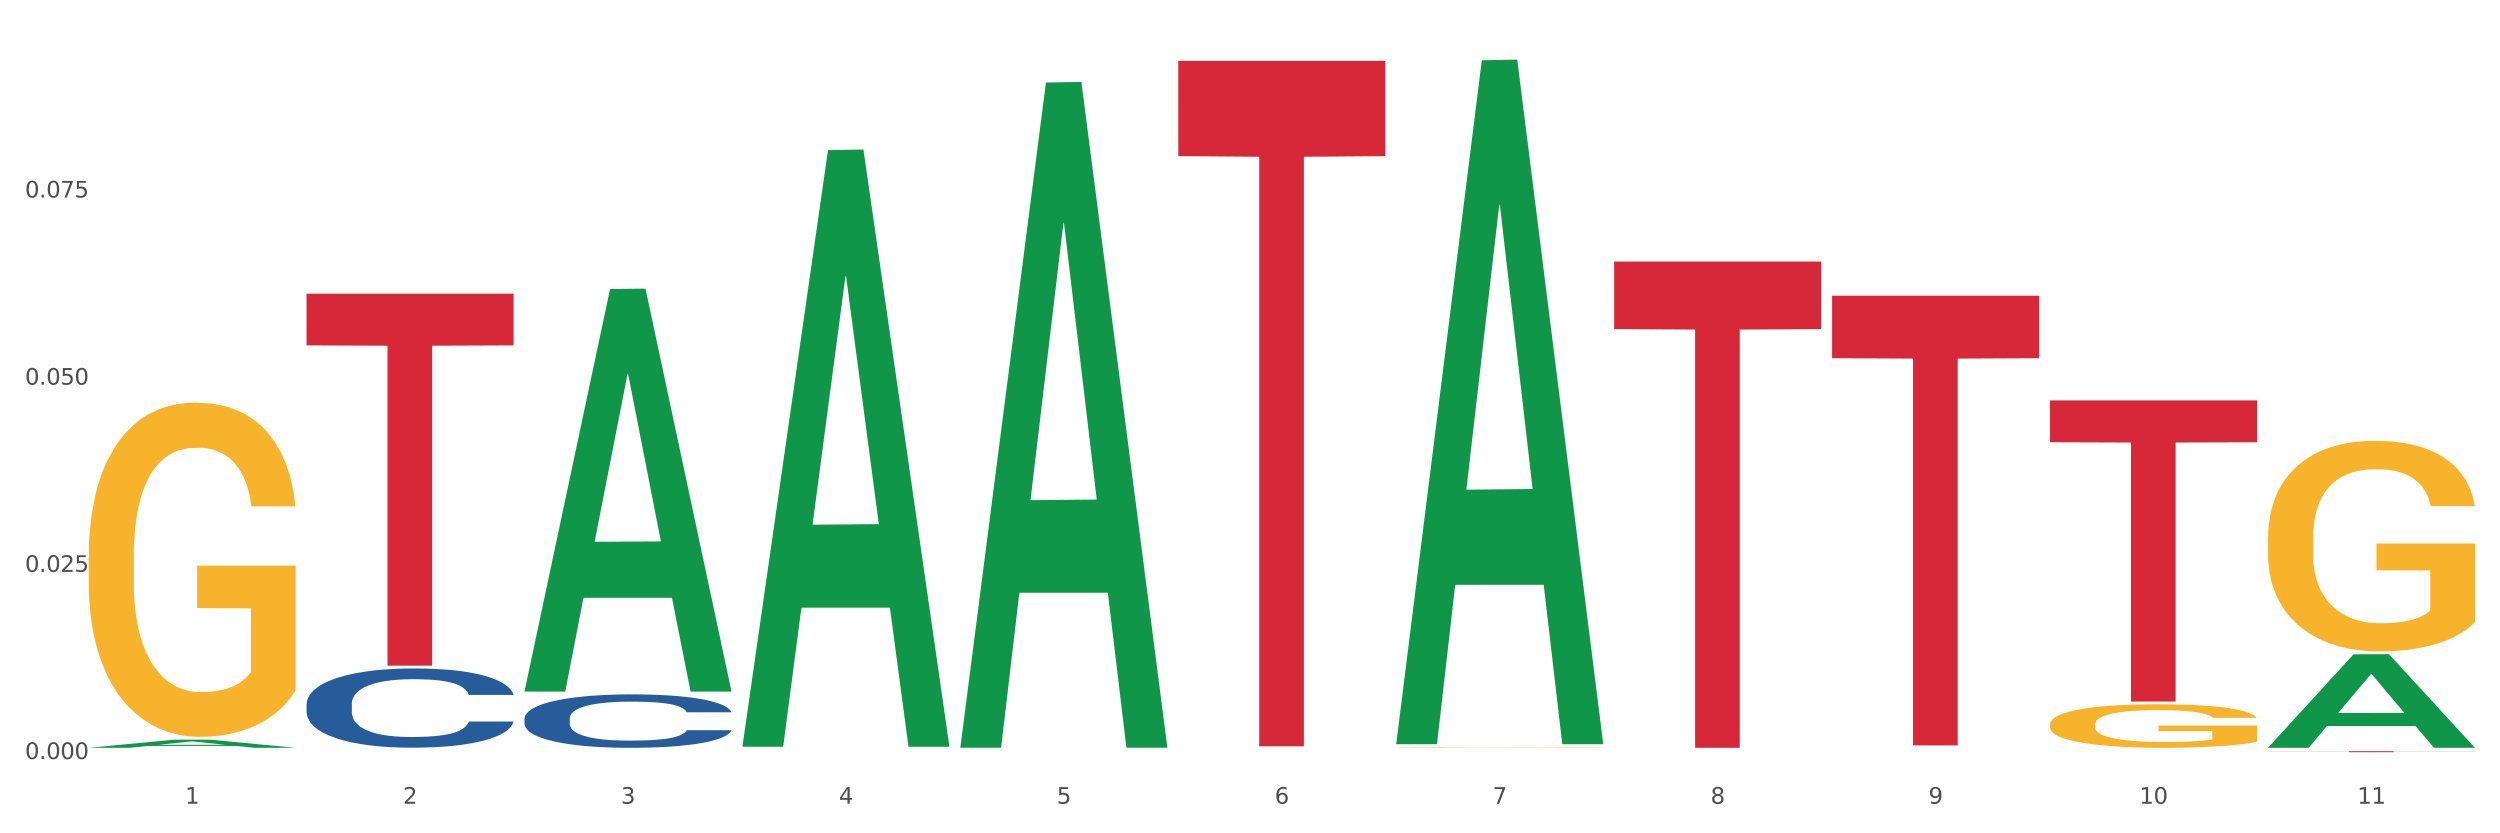
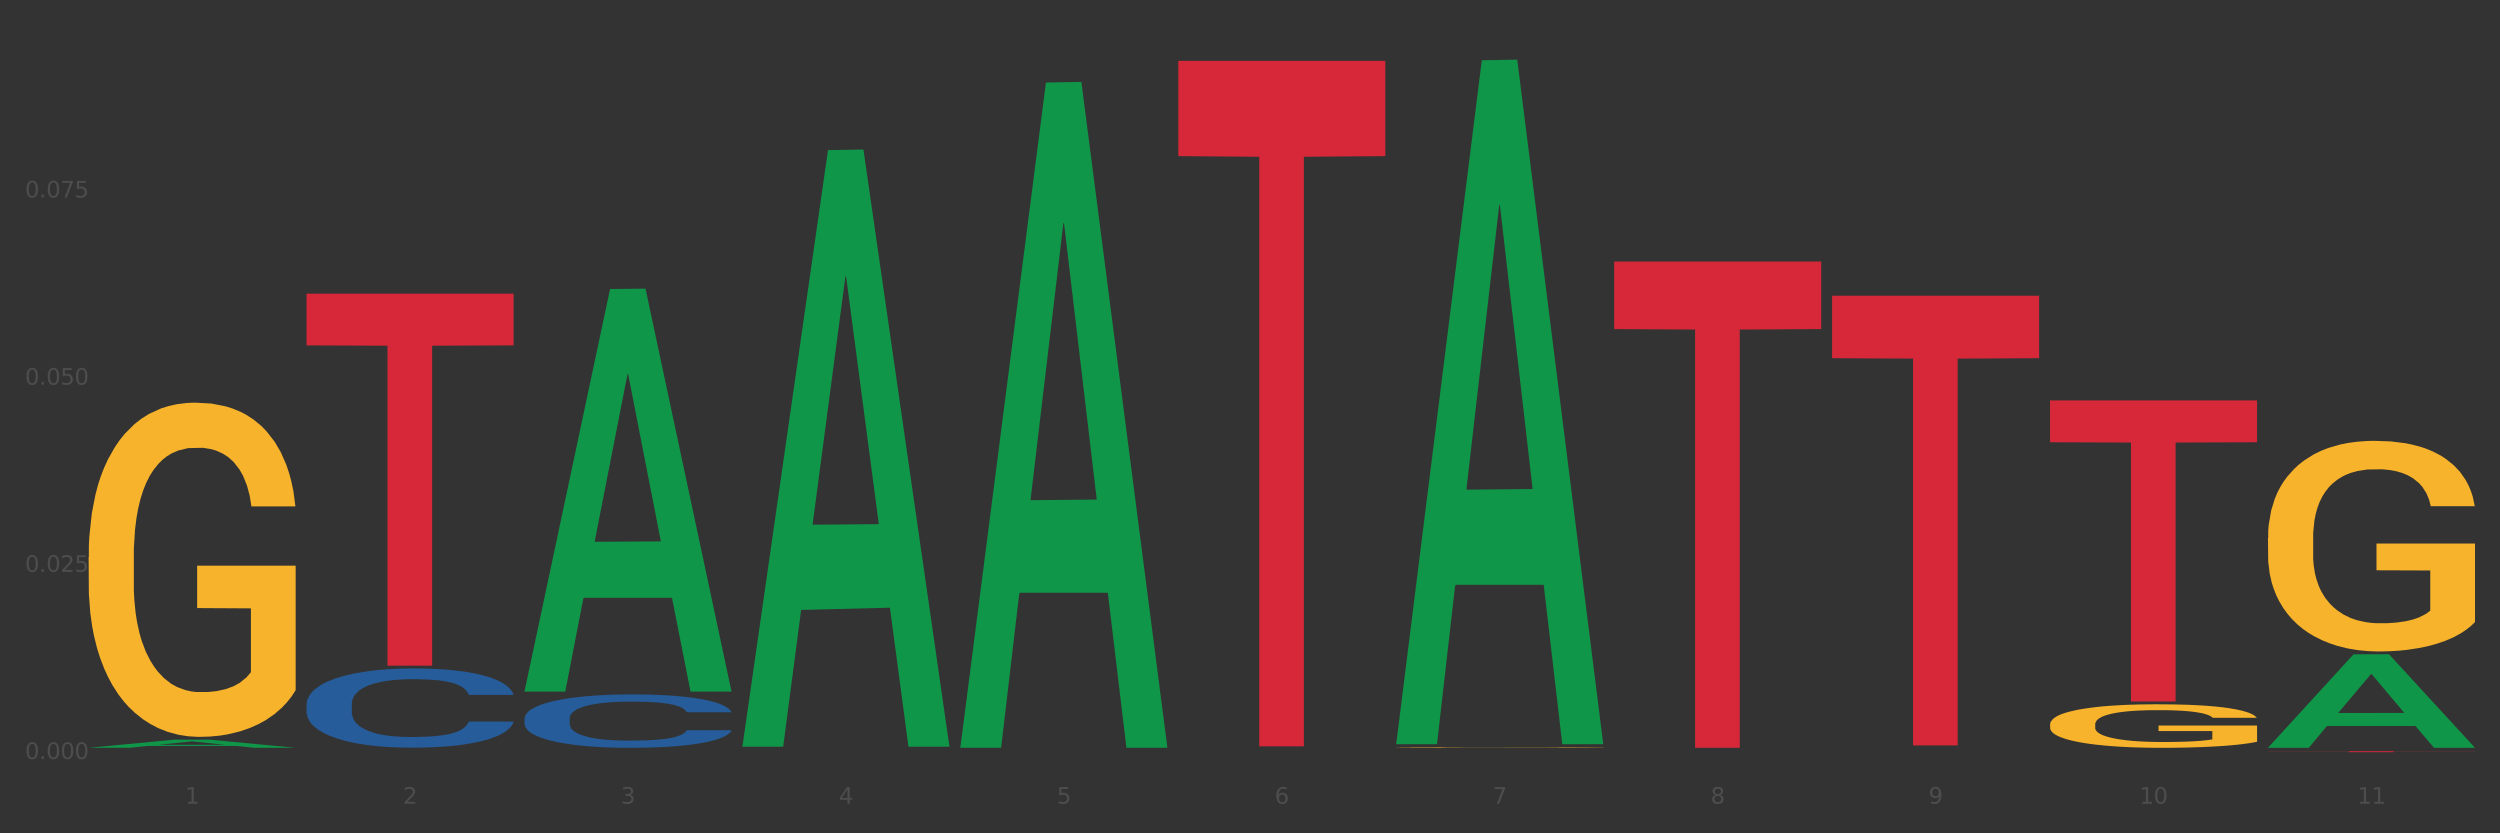
<svg xmlns="http://www.w3.org/2000/svg" xmlns:xlink="http://www.w3.org/1999/xlink" width="1080pt" height="360pt" viewBox="0 0 1080 360" version="1.1">
  <rect x="0" y="0" width="1080" height="360" fill="#333333" stroke="none" />
  <defs>
    <style type="text/css">*{stroke-linejoin: round; stroke-linecap: butt}</style>
  </defs>
  <g id="figure_1">
    <g id="patch_1">
-       <path d="M 0 360  L 1080 360  L 1080 0  L 0 0  z " style="fill: #ffffff; stroke: #ffffff; stroke-linejoin: miter" />
-     </g>
+       </g>
    <g id="axes_1">
      <g id="matplotlib.axis_1">
        <g id="xtick_1">
          <g id="text_1">
            <g style="fill: #4d4d4d" transform="translate(79.949 347.204) scale(0.096 -0.096)">
              <defs>
                <path id="DejaVuSans-31" d="M 794 531  L 1825 531  L 1825 4091  L 703 3866  L 703 4441  L 1819 4666  L 2450 4666  L 2450 531  L 3481 531  L 3481 0  L 794 0  L 794 531  z " transform="scale(0.016)" />
              </defs>
              <use xlink:href="#DejaVuSans-31" />
            </g>
          </g>
        </g>
        <g id="xtick_2">
          <g id="text_2">
            <g style="fill: #4d4d4d" transform="translate(174.097 347.204) scale(0.096 -0.096)">
              <defs>
                <path id="DejaVuSans-32" d="M 1228 531  L 3431 531  L 3431 0  L 469 0  L 469 531  Q 828 903 1448 1529  Q 2069 2156 2228 2338  Q 2531 2678 2651 2914  Q 2772 3150 2772 3378  Q 2772 3750 2511 3984  Q 2250 4219 1831 4219  Q 1534 4219 1204 4116  Q 875 4013 500 3803  L 500 4441  Q 881 4594 1212 4672  Q 1544 4750 1819 4750  Q 2544 4750 2975 4387  Q 3406 4025 3406 3419  Q 3406 3131 3298 2873  Q 3191 2616 2906 2266  Q 2828 2175 2409 1742  Q 1991 1309 1228 531  z " transform="scale(0.016)" />
              </defs>
              <use xlink:href="#DejaVuSans-32" />
            </g>
          </g>
        </g>
        <g id="xtick_3">
          <g id="text_3">
            <g style="fill: #4d4d4d" transform="translate(268.244 347.204) scale(0.096 -0.096)">
              <defs>
                <path id="DejaVuSans-33" d="M 2597 2516  Q 3050 2419 3304 2112  Q 3559 1806 3559 1356  Q 3559 666 3084 287  Q 2609 -91 1734 -91  Q 1441 -91 1130 -33  Q 819 25 488 141  L 488 750  Q 750 597 1062 519  Q 1375 441 1716 441  Q 2309 441 2620 675  Q 2931 909 2931 1356  Q 2931 1769 2642 2001  Q 2353 2234 1838 2234  L 1294 2234  L 1294 2753  L 1863 2753  Q 2328 2753 2575 2939  Q 2822 3125 2822 3475  Q 2822 3834 2567 4026  Q 2313 4219 1838 4219  Q 1578 4219 1281 4162  Q 984 4106 628 3988  L 628 4550  Q 988 4650 1302 4700  Q 1616 4750 1894 4750  Q 2613 4750 3031 4423  Q 3450 4097 3450 3541  Q 3450 3153 3228 2886  Q 3006 2619 2597 2516  z " transform="scale(0.016)" />
              </defs>
              <use xlink:href="#DejaVuSans-33" />
            </g>
          </g>
        </g>
        <g id="xtick_4">
          <g id="text_4">
            <g style="fill: #4d4d4d" transform="translate(362.392 347.204) scale(0.096 -0.096)">
              <defs>
                <path id="DejaVuSans-34" d="M 2419 4116  L 825 1625  L 2419 1625  L 2419 4116  z M 2253 4666  L 3047 4666  L 3047 1625  L 3713 1625  L 3713 1100  L 3047 1100  L 3047 0  L 2419 0  L 2419 1100  L 313 1100  L 313 1709  L 2253 4666  z " transform="scale(0.016)" />
              </defs>
              <use xlink:href="#DejaVuSans-34" />
            </g>
          </g>
        </g>
        <g id="xtick_5">
          <g id="text_5">
            <g style="fill: #4d4d4d" transform="translate(456.54 347.204) scale(0.096 -0.096)">
              <defs>
                <path id="DejaVuSans-35" d="M 691 4666  L 3169 4666  L 3169 4134  L 1269 4134  L 1269 2991  Q 1406 3038 1543 3061  Q 1681 3084 1819 3084  Q 2600 3084 3056 2656  Q 3513 2228 3513 1497  Q 3513 744 3044 326  Q 2575 -91 1722 -91  Q 1428 -91 1123 -41  Q 819 9 494 109  L 494 744  Q 775 591 1075 516  Q 1375 441 1709 441  Q 2250 441 2565 725  Q 2881 1009 2881 1497  Q 2881 1984 2565 2268  Q 2250 2553 1709 2553  Q 1456 2553 1204 2497  Q 953 2441 691 2322  L 691 4666  z " transform="scale(0.016)" />
              </defs>
              <use xlink:href="#DejaVuSans-35" />
            </g>
          </g>
        </g>
        <g id="xtick_6">
          <g id="text_6">
            <g style="fill: #4d4d4d" transform="translate(550.688 347.204) scale(0.096 -0.096)">
              <defs>
                <path id="DejaVuSans-36" d="M 2113 2584  Q 1688 2584 1439 2293  Q 1191 2003 1191 1497  Q 1191 994 1439 701  Q 1688 409 2113 409  Q 2538 409 2786 701  Q 3034 994 3034 1497  Q 3034 2003 2786 2293  Q 2538 2584 2113 2584  z M 3366 4563  L 3366 3988  Q 3128 4100 2886 4159  Q 2644 4219 2406 4219  Q 1781 4219 1451 3797  Q 1122 3375 1075 2522  Q 1259 2794 1537 2939  Q 1816 3084 2150 3084  Q 2853 3084 3261 2657  Q 3669 2231 3669 1497  Q 3669 778 3244 343  Q 2819 -91 2113 -91  Q 1303 -91 875 529  Q 447 1150 447 2328  Q 447 3434 972 4092  Q 1497 4750 2381 4750  Q 2619 4750 2861 4703  Q 3103 4656 3366 4563  z " transform="scale(0.016)" />
              </defs>
              <use xlink:href="#DejaVuSans-36" />
            </g>
          </g>
        </g>
        <g id="xtick_7">
          <g id="text_7">
            <g style="fill: #4d4d4d" transform="translate(644.835 347.204) scale(0.096 -0.096)">
              <defs>
                <path id="DejaVuSans-37" d="M 525 4666  L 3525 4666  L 3525 4397  L 1831 0  L 1172 0  L 2766 4134  L 525 4134  L 525 4666  z " transform="scale(0.016)" />
              </defs>
              <use xlink:href="#DejaVuSans-37" />
            </g>
          </g>
        </g>
        <g id="xtick_8">
          <g id="text_8">
            <g style="fill: #4d4d4d" transform="translate(738.983 347.204) scale(0.096 -0.096)">
              <defs>
                <path id="DejaVuSans-38" d="M 2034 2216  Q 1584 2216 1326 1975  Q 1069 1734 1069 1313  Q 1069 891 1326 650  Q 1584 409 2034 409  Q 2484 409 2743 651  Q 3003 894 3003 1313  Q 3003 1734 2745 1975  Q 2488 2216 2034 2216  z M 1403 2484  Q 997 2584 770 2862  Q 544 3141 544 3541  Q 544 4100 942 4425  Q 1341 4750 2034 4750  Q 2731 4750 3128 4425  Q 3525 4100 3525 3541  Q 3525 3141 3298 2862  Q 3072 2584 2669 2484  Q 3125 2378 3379 2068  Q 3634 1759 3634 1313  Q 3634 634 3220 271  Q 2806 -91 2034 -91  Q 1263 -91 848 271  Q 434 634 434 1313  Q 434 1759 690 2068  Q 947 2378 1403 2484  z M 1172 3481  Q 1172 3119 1398 2916  Q 1625 2713 2034 2713  Q 2441 2713 2670 2916  Q 2900 3119 2900 3481  Q 2900 3844 2670 4047  Q 2441 4250 2034 4250  Q 1625 4250 1398 4047  Q 1172 3844 1172 3481  z " transform="scale(0.016)" />
              </defs>
              <use xlink:href="#DejaVuSans-38" />
            </g>
          </g>
        </g>
        <g id="xtick_9">
          <g id="text_9">
            <g style="fill: #4d4d4d" transform="translate(833.131 347.204) scale(0.096 -0.096)">
              <defs>
                <path id="DejaVuSans-39" d="M 703 97  L 703 672  Q 941 559 1184 500  Q 1428 441 1663 441  Q 2288 441 2617 861  Q 2947 1281 2994 2138  Q 2813 1869 2534 1725  Q 2256 1581 1919 1581  Q 1219 1581 811 2004  Q 403 2428 403 3163  Q 403 3881 828 4315  Q 1253 4750 1959 4750  Q 2769 4750 3195 4129  Q 3622 3509 3622 2328  Q 3622 1225 3098 567  Q 2575 -91 1691 -91  Q 1453 -91 1209 -44  Q 966 3 703 97  z M 1959 2075  Q 2384 2075 2632 2365  Q 2881 2656 2881 3163  Q 2881 3666 2632 3958  Q 2384 4250 1959 4250  Q 1534 4250 1286 3958  Q 1038 3666 1038 3163  Q 1038 2656 1286 2365  Q 1534 2075 1959 2075  z " transform="scale(0.016)" />
              </defs>
              <use xlink:href="#DejaVuSans-39" />
            </g>
          </g>
        </g>
        <g id="xtick_10">
          <g id="text_10">
            <g style="fill: #4d4d4d" transform="translate(924.224 347.204) scale(0.096 -0.096)">
              <defs>
                <path id="DejaVuSans-30" d="M 2034 4250  Q 1547 4250 1301 3770  Q 1056 3291 1056 2328  Q 1056 1369 1301 889  Q 1547 409 2034 409  Q 2525 409 2770 889  Q 3016 1369 3016 2328  Q 3016 3291 2770 3770  Q 2525 4250 2034 4250  z M 2034 4750  Q 2819 4750 3233 4129  Q 3647 3509 3647 2328  Q 3647 1150 3233 529  Q 2819 -91 2034 -91  Q 1250 -91 836 529  Q 422 1150 422 2328  Q 422 3509 836 4129  Q 1250 4750 2034 4750  z " transform="scale(0.016)" />
              </defs>
              <use xlink:href="#DejaVuSans-31" />
              <use xlink:href="#DejaVuSans-30" transform="translate(63.623 0)" />
            </g>
          </g>
        </g>
        <g id="xtick_11">
          <g id="text_11">
            <g style="fill: #4d4d4d" transform="translate(1018.372 347.204) scale(0.096 -0.096)">
              <use xlink:href="#DejaVuSans-31" />
              <use xlink:href="#DejaVuSans-31" transform="translate(63.623 0)" />
            </g>
          </g>
        </g>
        <g id="xtick_12" />
        <g id="xtick_13" />
        <g id="xtick_14" />
        <g id="xtick_15" />
        <g id="xtick_16" />
        <g id="xtick_17" />
        <g id="xtick_18" />
        <g id="xtick_19" />
        <g id="xtick_20" />
        <g id="xtick_21" />
      </g>
      <g id="matplotlib.axis_2">
        <g id="ytick_1">
          <g id="text_12">
            <g style="fill: #4d4d4d" transform="translate(10.8 327.897) scale(0.096 -0.096)">
              <defs>
                <path id="DejaVuSans-2e" d="M 684 794  L 1344 794  L 1344 0  L 684 0  L 684 794  z " transform="scale(0.016)" />
              </defs>
              <use xlink:href="#DejaVuSans-30" />
              <use xlink:href="#DejaVuSans-2e" transform="translate(63.623 0)" />
              <use xlink:href="#DejaVuSans-30" transform="translate(95.41 0)" />
              <use xlink:href="#DejaVuSans-30" transform="translate(159.033 0)" />
              <use xlink:href="#DejaVuSans-30" transform="translate(222.656 0)" />
            </g>
          </g>
        </g>
        <g id="ytick_2">
          <g id="text_13">
            <g style="fill: #4d4d4d" transform="translate(10.8 247.039) scale(0.096 -0.096)">
              <use xlink:href="#DejaVuSans-30" />
              <use xlink:href="#DejaVuSans-2e" transform="translate(63.623 0)" />
              <use xlink:href="#DejaVuSans-30" transform="translate(95.41 0)" />
              <use xlink:href="#DejaVuSans-32" transform="translate(159.033 0)" />
              <use xlink:href="#DejaVuSans-35" transform="translate(222.656 0)" />
            </g>
          </g>
        </g>
        <g id="ytick_3">
          <g id="text_14">
            <g style="fill: #4d4d4d" transform="translate(10.8 166.18) scale(0.096 -0.096)">
              <use xlink:href="#DejaVuSans-30" />
              <use xlink:href="#DejaVuSans-2e" transform="translate(63.623 0)" />
              <use xlink:href="#DejaVuSans-30" transform="translate(95.41 0)" />
              <use xlink:href="#DejaVuSans-35" transform="translate(159.033 0)" />
              <use xlink:href="#DejaVuSans-30" transform="translate(222.656 0)" />
            </g>
          </g>
        </g>
        <g id="ytick_4">
          <g id="text_15">
            <g style="fill: #4d4d4d" transform="translate(10.8 85.322) scale(0.096 -0.096)">
              <use xlink:href="#DejaVuSans-30" />
              <use xlink:href="#DejaVuSans-2e" transform="translate(63.623 0)" />
              <use xlink:href="#DejaVuSans-30" transform="translate(95.41 0)" />
              <use xlink:href="#DejaVuSans-37" transform="translate(159.033 0)" />
              <use xlink:href="#DejaVuSans-35" transform="translate(222.656 0)" />
            </g>
          </g>
        </g>
        <g id="ytick_5" />
        <g id="ytick_6" />
        <g id="ytick_7" />
        <g id="ytick_8" />
      </g>
      <g id="PolyCollection_1">
        <path d="M 38.283 323.049  L 38.375 323.046  L 75.258 319.533  L 90.564 319.53  L 127.723 323.056  L 110.02 323.056  L 101.998 322.235  L 63.916 322.235  L 63.64 322.248  L 55.894 323.056  L 38.283 323.056  L 38.283 323.049  L 68.711 321.745  L 97.203 321.742  L 83.095 320.281  L 82.911 320.275  L 82.727 320.285  L 68.619 321.742  L 68.711 321.745  L 38.283 323.049  z " clip-path="url(#pf1fa14de86)" style="fill: #109648" />
        <path d="M 885.612 312.94  L 885.718 312.923  L 885.718 312.305  L 885.929 311.772  L 886.985 310.484  L 888.569 309.42  L 889.73 308.853  L 890.892 308.389  L 892.265 307.925  L 893.954 307.445  L 897.016 306.74  L 898.917 306.38  L 901.24 306.002  L 905.464 305.452  L 908.526 305.143  L 911.694 304.886  L 916.869 304.577  L 920.248 304.439  L 923.838 304.336  L 928.167 304.267  L 931.441 304.25  L 938.622 304.302  L 944.746 304.456  L 947.703 304.577  L 951.504 304.783  L 953.511 304.92  L 956.784 305.195  L 960.163 305.555  L 962.486 305.865  L 965.971 306.448  L 968.611 307.032  L 971.04 307.754  L 972.307 308.252  L 973.257 308.715  L 974.102 309.248  L 974.947 310.089  L 955.939 310.089  L 955.2 309.488  L 954.039 308.922  L 952.349 308.372  L 950.871 308.029  L 948.336 307.599  L 946.013 307.324  L 943.585 307.118  L 940.628 306.947  L 938.305 306.861  L 935.031 306.792  L 928.59 306.809  L 924.26 306.947  L 921.304 307.118  L 919.403 307.273  L 917.713 307.445  L 915.813 307.685  L 913.595 308.046  L 912.011 308.372  L 910.427 308.784  L 909.16 309.196  L 907.999 309.677  L 907.048 310.192  L 906.309 310.725  L 905.675 311.377  L 905.147 312.459  L 905.147 314.812  L 905.359 315.345  L 905.887 316.049  L 906.52 316.581  L 907.576 317.217  L 908.526 317.646  L 910.322 318.264  L 912.328 318.78  L 913.912 319.106  L 915.496 319.381  L 918.241 319.758  L 921.304 320.068  L 923.944 320.257  L 927.534 320.428  L 929.963 320.497  L 932.075 320.531  L 937.249 320.531  L 940.945 320.48  L 945.063 320.36  L 948.231 320.205  L 950.871 320.016  L 953.827 319.707  L 955.728 319.415  L 955.728 315.826  L 932.497 315.808  L 932.497 313.421  L 975.052 313.421  L 975.052 320.428  L 973.257 320.789  L 971.251 321.115  L 969.139 321.407  L 965.971 321.768  L 962.17 322.111  L 958.79 322.352  L 955.2 322.558  L 950.976 322.747  L 945.485 322.919  L 942.106 322.987  L 937.882 323.039  L 932.919 323.056  L 928.59 323.022  L 924.366 322.936  L 919.931 322.781  L 915.601 322.558  L 912.328 322.335  L 909.054 322.06  L 905.57 321.699  L 902.824 321.356  L 900.712 321.047  L 898.389 320.652  L 895.855 320.136  L 893.954 319.673  L 892.265 319.192  L 890.469 318.573  L 889.202 318.041  L 887.935 317.371  L 887.196 316.873  L 886.351 316.1  L 885.718 315.018  L 885.612 312.94  z " clip-path="url(#pf1fa14de86)" style="fill: #f7b32b" />
        <path d="M 979.76 232.486  L 979.865 232.403  L 979.865 229.411  L 980.077 226.835  L 981.132 220.603  L 982.716 215.451  L 983.878 212.709  L 985.04 210.465  L 986.412 208.221  L 988.102 205.895  L 991.164 202.487  L 993.065 200.742  L 995.388 198.914  L 999.612 196.255  L 1002.674 194.759  L 1005.842 193.513  L 1011.016 192.017  L 1014.395 191.352  L 1017.986 190.854  L 1022.315 190.521  L 1025.589 190.438  L 1032.769 190.688  L 1038.894 191.435  L 1041.85 192.017  L 1045.652 193.014  L 1047.658 193.679  L 1050.932 195.009  L 1054.311 196.754  L 1056.634 198.249  L 1060.119 201.075  L 1062.759 203.9  L 1065.187 207.39  L 1066.454 209.8  L 1067.405 212.044  L 1068.25 214.62  L 1069.094 218.692  L 1050.087 218.692  L 1049.348 215.783  L 1048.186 213.041  L 1046.497 210.382  L 1045.018 208.72  L 1042.484 206.642  L 1040.161 205.313  L 1037.732 204.316  L 1034.776 203.485  L 1032.452 203.069  L 1029.179 202.737  L 1022.738 202.82  L 1018.408 203.485  L 1015.451 204.316  L 1013.551 205.064  L 1011.861 205.895  L 1009.96 207.058  L 1007.743 208.803  L 1006.159 210.382  L 1004.575 212.376  L 1003.308 214.371  L 1002.146 216.697  L 1001.196 219.19  L 1000.457 221.766  L 999.823 224.924  L 999.295 230.159  L 999.295 241.544  L 999.506 244.12  L 1000.034 247.527  L 1000.668 250.103  L 1001.724 253.177  L 1002.674 255.255  L 1004.469 258.246  L 1006.476 260.739  L 1008.06 262.318  L 1009.644 263.648  L 1012.389 265.476  L 1015.451 266.972  L 1018.091 267.886  L 1021.682 268.717  L 1024.11 269.049  L 1026.222 269.215  L 1031.396 269.215  L 1035.092 268.966  L 1039.211 268.384  L 1042.378 267.637  L 1045.018 266.722  L 1047.975 265.227  L 1049.876 263.814  L 1049.876 246.446  L 1026.645 246.363  L 1026.645 234.813  L 1069.2 234.813  L 1069.2 268.717  L 1067.405 270.462  L 1065.399 272.041  L 1063.287 273.453  L 1060.119 275.198  L 1056.317 276.86  L 1052.938 278.024  L 1049.348 279.021  L 1045.124 279.935  L 1039.633 280.766  L 1036.254 281.098  L 1032.03 281.348  L 1027.067 281.431  L 1022.738 281.265  L 1018.514 280.849  L 1014.079 280.101  L 1009.749 279.021  L 1006.476 277.941  L 1003.202 276.611  L 999.717 274.866  L 996.972 273.204  L 994.86 271.708  L 992.537 269.797  L 990.003 267.304  L 988.102 265.06  L 986.412 262.734  L 984.617 259.742  L 983.35 257.166  L 982.083 253.925  L 981.344 251.515  L 980.499 247.776  L 979.865 242.541  L 979.76 232.486  z " clip-path="url(#pf1fa14de86)" style="fill: #f7b32b" />
        <path d="M 226.578 310.347  L 226.684 310.326  L 226.684 309.736  L 227.001 308.935  L 228.164 307.459  L 229.644 306.342  L 232.182 305.036  L 233.556 304.488  L 235.353 303.876  L 239.053 302.886  L 243.282 302.043  L 246.243 301.579  L 248.463 301.284  L 253.432 300.757  L 256.286 300.525  L 259.246 300.335  L 261.784 300.209  L 266.012 300.061  L 269.396 299.998  L 273.307 299.977  L 276.585 299.998  L 280.919 300.083  L 287.262 300.335  L 289.694 300.483  L 292.971 300.736  L 296.354 301.073  L 299.103 301.41  L 302.275 301.895  L 305.552 302.527  L 308.724 303.328  L 310.944 304.066  L 312.741 304.846  L 314.327 305.794  L 315.49 306.827  L 316.019 307.691  L 296.672 307.691  L 296.143 306.911  L 295.086 306.068  L 294.029 305.499  L 292.866 305.036  L 291.068 304.509  L 289.483 304.171  L 286.84 303.771  L 284.408 303.518  L 282.399 303.37  L 279.968 303.244  L 274.787 303.118  L 271.087 303.118  L 268.761 303.16  L 265.907 303.265  L 263.475 303.413  L 260.621 303.666  L 258.4 303.94  L 256.18 304.298  L 254.912 304.551  L 253.009 305.014  L 251.74 305.394  L 250.048 306.047  L 249.097 306.511  L 247.405 307.712  L 246.665 308.597  L 246.348 309.209  L 246.137 309.883  L 246.137 313.171  L 246.771 314.646  L 247.3 315.279  L 248.146 315.995  L 249.731 316.923  L 252.057 317.829  L 254.489 318.482  L 256.497 318.883  L 258.4 319.178  L 260.303 319.41  L 262.629 319.62  L 264.532 319.747  L 267.387 319.873  L 270.77 319.937  L 273.413 319.937  L 278.805 319.831  L 281.236 319.726  L 283.562 319.578  L 286.099 319.346  L 288.108 319.094  L 289.271 318.904  L 291.174 318.503  L 292.654 318.082  L 293.923 317.597  L 294.769 317.176  L 295.72 316.543  L 296.46 315.827  L 296.672 315.447  L 316.019 315.447  L 315.596 316.206  L 314.856 316.944  L 313.376 317.934  L 312.213 318.503  L 310.415 319.199  L 308.512 319.789  L 305.869 320.442  L 303.438 320.927  L 300.9 321.349  L 298.152 321.728  L 293.183 322.255  L 291.386 322.403  L 287.58 322.655  L 284.619 322.803  L 280.285 322.951  L 275.845 323.035  L 271.193 323.056  L 267.07 323.014  L 262.524 322.887  L 259.669 322.761  L 256.497 322.571  L 252.797 322.276  L 249.308 321.918  L 246.031 321.496  L 242.965 321.012  L 240.111 320.464  L 236.41 319.557  L 233.662 318.672  L 231.653 317.85  L 230.279 317.155  L 228.904 316.269  L 228.164 315.658  L 227.001 314.183  L 226.578 312.813  L 226.578 310.347  z " clip-path="url(#pf1fa14de86)" style="fill: #255c99" />
        <path d="M 132.431 304.15  L 132.536 304.119  L 132.536 303.243  L 132.854 302.055  L 134.016 299.867  L 135.497 298.21  L 138.034 296.271  L 139.408 295.458  L 141.206 294.552  L 144.906 293.082  L 149.135 291.832  L 152.095 291.144  L 154.315 290.706  L 159.284 289.925  L 162.138 289.581  L 165.099 289.299  L 167.636 289.112  L 171.865 288.893  L 175.248 288.799  L 179.16 288.768  L 182.437 288.799  L 186.771 288.924  L 193.115 289.299  L 195.546 289.518  L 198.824 289.893  L 202.207 290.394  L 204.956 290.894  L 208.127 291.613  L 211.405 292.551  L 214.576 293.739  L 216.796 294.833  L 218.594 295.99  L 220.179 297.397  L 221.342 298.929  L 221.871 300.211  L 202.524 300.211  L 201.995 299.054  L 200.938 297.803  L 199.881 296.959  L 198.718 296.271  L 196.921 295.49  L 195.335 294.99  L 192.692 294.395  L 190.26 294.02  L 188.252 293.801  L 185.82 293.614  L 180.64 293.426  L 176.939 293.426  L 174.614 293.489  L 171.759 293.645  L 169.327 293.864  L 166.473 294.239  L 164.253 294.646  L 162.033 295.177  L 160.764 295.552  L 158.861 296.24  L 157.592 296.803  L 155.901 297.772  L 154.949 298.46  L 153.258 300.242  L 152.518 301.555  L 152.201 302.462  L 151.989 303.462  L 151.989 308.339  L 152.623 310.528  L 153.152 311.466  L 153.998 312.529  L 155.584 313.904  L 157.91 315.249  L 160.341 316.218  L 162.35 316.812  L 164.253 317.25  L 166.156 317.594  L 168.482 317.906  L 170.385 318.094  L 173.239 318.281  L 176.622 318.375  L 179.265 318.375  L 184.657 318.219  L 187.089 318.062  L 189.414 317.844  L 191.952 317.5  L 193.961 317.125  L 195.123 316.843  L 197.026 316.249  L 198.507 315.624  L 199.775 314.905  L 200.621 314.28  L 201.572 313.342  L 202.313 312.279  L 202.524 311.716  L 221.871 311.716  L 221.448 312.841  L 220.708 313.936  L 219.228 315.405  L 218.065 316.249  L 216.268 317.281  L 214.365 318.156  L 211.722 319.125  L 209.29 319.845  L 206.753 320.47  L 204.004 321.033  L 199.035 321.814  L 197.238 322.033  L 193.432 322.408  L 190.472 322.627  L 186.137 322.846  L 181.697 322.971  L 177.045 323.002  L 172.922 322.94  L 168.376 322.752  L 165.521 322.565  L 162.35 322.283  L 158.65 321.845  L 155.161 321.314  L 151.883 320.689  L 148.817 319.97  L 145.963 319.157  L 142.263 317.812  L 139.514 316.499  L 137.505 315.28  L 136.131 314.248  L 134.757 312.935  L 134.016 312.029  L 132.854 309.84  L 132.431 307.808  L 132.431 304.15  z " clip-path="url(#pf1fa14de86)" style="fill: #255c99" />
        <path d="M 132.431 126.866  L 221.871 126.866  L 221.871 149.199  L 186.688 149.35  L 186.688 287.574  L 167.401 287.574  L 167.401 149.35  L 132.431 149.199  L 132.431 127.017  L 132.431 126.866  z " clip-path="url(#pf1fa14de86)" style="fill: #d62839" />
        <path d="M 509.021 26.291  L 598.462 26.291  L 598.462 67.444  L 563.279 67.722  L 563.279 322.421  L 543.992 322.421  L 543.992 67.722  L 509.021 67.444  L 509.021 26.569  L 509.021 26.291  z " clip-path="url(#pf1fa14de86)" style="fill: #d62839" />
        <path d="M 697.317 112.977  L 786.757 112.977  L 786.757 142.169  L 751.574 142.366  L 751.574 323.044  L 732.287 323.044  L 732.287 142.366  L 697.317 142.169  L 697.317 113.174  L 697.317 112.977  z " clip-path="url(#pf1fa14de86)" style="fill: #d62839" />
        <path d="M 791.464 127.745  L 880.905 127.745  L 880.905 154.742  L 845.722 154.924  L 845.722 322.016  L 826.435 322.016  L 826.435 154.924  L 791.464 154.742  L 791.464 127.927  L 791.464 127.745  z " clip-path="url(#pf1fa14de86)" style="fill: #d62839" />
        <path d="M 885.612 172.983  L 975.052 172.983  L 975.052 191.059  L 939.87 191.181  L 939.87 303.056  L 920.583 303.056  L 920.583 191.181  L 885.612 191.059  L 885.612 173.105  L 885.612 172.983  z " clip-path="url(#pf1fa14de86)" style="fill: #d62839" />
        <path d="M 979.76 324.506  L 1069.2 324.506  L 1069.2 324.568  L 1034.017 324.568  L 1034.017 324.95  L 1014.73 324.95  L 1014.73 324.568  L 979.76 324.568  L 979.76 324.507  L 979.76 324.506  z " clip-path="url(#pf1fa14de86)" style="fill: #d62839" />
        <path d="M 603.169 322.81  L 603.275 322.81  L 603.275 322.802  L 603.486 322.795  L 604.542 322.778  L 606.126 322.764  L 607.287 322.757  L 608.449 322.751  L 609.822 322.745  L 611.511 322.739  L 614.573 322.73  L 616.474 322.725  L 618.797 322.72  L 623.021 322.713  L 626.083 322.709  L 629.251 322.706  L 634.426 322.702  L 637.805 322.7  L 641.395 322.698  L 645.724 322.698  L 648.998 322.697  L 656.179 322.698  L 662.303 322.7  L 665.26 322.702  L 669.061 322.704  L 671.068 322.706  L 674.341 322.71  L 677.72 322.714  L 680.043 322.718  L 683.528 322.726  L 686.168 322.733  L 688.597 322.743  L 689.864 322.749  L 690.814 322.755  L 691.659 322.762  L 692.504 322.773  L 673.496 322.773  L 672.757 322.765  L 671.596 322.758  L 669.906 322.751  L 668.428 322.746  L 665.893 322.741  L 663.57 322.737  L 661.142 322.735  L 658.185 322.732  L 655.862 322.731  L 652.588 322.73  L 646.147 322.731  L 641.817 322.732  L 638.861 322.735  L 636.96 322.737  L 635.27 322.739  L 633.37 322.742  L 631.152 322.747  L 629.568 322.751  L 627.984 322.756  L 626.717 322.762  L 625.555 322.768  L 624.605 322.774  L 623.866 322.781  L 623.232 322.79  L 622.704 322.804  L 622.704 322.834  L 622.916 322.841  L 623.444 322.851  L 624.077 322.857  L 625.133 322.866  L 626.083 322.871  L 627.879 322.879  L 629.885 322.886  L 631.469 322.89  L 633.053 322.894  L 635.798 322.899  L 638.861 322.903  L 641.501 322.905  L 645.091 322.907  L 647.52 322.908  L 649.632 322.909  L 654.806 322.909  L 658.502 322.908  L 662.62 322.906  L 665.788 322.904  L 668.428 322.902  L 671.384 322.898  L 673.285 322.894  L 673.285 322.848  L 650.054 322.847  L 650.054 322.816  L 692.609 322.816  L 692.609 322.907  L 690.814 322.912  L 688.808 322.916  L 686.696 322.92  L 683.528 322.925  L 679.727 322.929  L 676.347 322.932  L 672.757 322.935  L 668.533 322.937  L 663.042 322.94  L 659.663 322.941  L 655.439 322.941  L 650.476 322.941  L 646.147 322.941  L 641.923 322.94  L 637.488 322.938  L 633.158 322.935  L 629.885 322.932  L 626.611 322.929  L 623.127 322.924  L 620.381 322.919  L 618.269 322.915  L 615.946 322.91  L 613.412 322.904  L 611.511 322.898  L 609.822 322.891  L 608.026 322.883  L 606.759 322.876  L 605.492 322.868  L 604.753 322.861  L 603.908 322.851  L 603.275 322.837  L 603.169 322.81  z " clip-path="url(#pf1fa14de86)" style="fill: #f7b32b" />
        <path d="M 38.283 240.664  L 38.389 240.532  L 38.389 235.785  L 38.6 231.697  L 39.656 221.806  L 41.24 213.63  L 42.401 209.279  L 43.563 205.718  L 44.936 202.158  L 46.625 198.465  L 49.687 193.059  L 51.588 190.289  L 53.911 187.388  L 58.135 183.168  L 61.197 180.795  L 64.365 178.817  L 69.54 176.443  L 72.919 175.388  L 76.509 174.597  L 80.838 174.069  L 84.112 173.937  L 91.292 174.333  L 97.417 175.52  L 100.374 176.443  L 104.175 178.025  L 106.182 179.08  L 109.455 181.19  L 112.834 183.959  L 115.157 186.333  L 118.642 190.817  L 121.282 195.3  L 123.711 200.839  L 124.978 204.663  L 125.928 208.224  L 126.773 212.312  L 127.618 218.773  L 108.61 218.773  L 107.871 214.158  L 106.71 209.806  L 105.02 205.586  L 103.542 202.949  L 101.007 199.652  L 98.684 197.542  L 96.256 195.96  L 93.299 194.641  L 90.976 193.982  L 87.702 193.454  L 81.261 193.586  L 76.931 194.641  L 73.975 195.96  L 72.074 197.147  L 70.384 198.465  L 68.484 200.311  L 66.266 203.081  L 64.682 205.586  L 63.098 208.751  L 61.831 211.916  L 60.669 215.608  L 59.719 219.565  L 58.98 223.653  L 58.346 228.664  L 57.818 236.972  L 57.818 255.038  L 58.03 259.126  L 58.558 264.533  L 59.191 268.621  L 60.247 273.5  L 61.197 276.797  L 62.993 281.544  L 64.999 285.5  L 66.583 288.006  L 68.167 290.116  L 70.912 293.017  L 73.975 295.39  L 76.615 296.841  L 80.205 298.16  L 82.634 298.687  L 84.745 298.951  L 89.92 298.951  L 93.616 298.555  L 97.734 297.632  L 100.902 296.445  L 103.542 294.995  L 106.498 292.621  L 108.399 290.379  L 108.399 262.818  L 85.168 262.686  L 85.168 244.356  L 127.723 244.356  L 127.723 298.16  L 125.928 300.929  L 123.922 303.434  L 121.81 305.676  L 118.642 308.446  L 114.841 311.083  L 111.461 312.929  L 107.871 314.512  L 103.647 315.962  L 98.156 317.281  L 94.777 317.808  L 90.553 318.204  L 85.59 318.336  L 81.261 318.072  L 77.037 317.413  L 72.602 316.226  L 68.272 314.512  L 64.999 312.797  L 61.725 310.687  L 58.241 307.918  L 55.495 305.281  L 53.383 302.907  L 51.06 299.874  L 48.526 295.918  L 46.625 292.357  L 44.936 288.665  L 43.14 283.918  L 41.873 279.83  L 40.606 274.687  L 39.867 270.862  L 39.022 264.928  L 38.389 256.62  L 38.283 240.664  z " clip-path="url(#pf1fa14de86)" style="fill: #f7b32b" />
        <path d="M 414.874 322.493  L 414.966 322.223  L 451.848 35.656  L 467.155 35.385  L 504.314 323.034  L 486.61 323.034  L 478.588 256.051  L 440.507 256.051  L 440.23 257.131  L 432.485 323.034  L 414.874 323.034  L 414.874 322.493  L 445.302 216.077  L 473.794 215.807  L 459.686 96.696  L 459.502 96.156  L 459.317 96.967  L 445.21 215.807  L 445.302 216.077  L 414.874 322.493  z " clip-path="url(#pf1fa14de86)" style="fill: #109648" />
        <path d="M 603.169 320.948  L 603.261 320.67  L 640.144 26.037  L 655.45 25.759  L 692.609 321.503  L 674.906 321.503  L 666.884 252.635  L 628.802 252.635  L 628.526 253.746  L 620.78 321.503  L 603.169 321.503  L 603.169 320.948  L 633.597 211.537  L 662.089 211.259  L 647.981 88.796  L 647.797 88.241  L 647.613 89.074  L 633.505 211.259  L 633.597 211.537  L 603.169 320.948  z " clip-path="url(#pf1fa14de86)" style="fill: #109648" />
        <path d="M 979.76 322.98  L 979.852 322.942  L 1016.735 282.663  L 1032.041 282.625  L 1069.2 323.056  L 1051.496 323.056  L 1043.474 313.641  L 1005.393 313.641  L 1005.116 313.793  L 997.371 323.056  L 979.76 323.056  L 979.76 322.98  L 1010.188 308.022  L 1038.68 307.984  L 1024.572 291.243  L 1024.388 291.167  L 1024.203 291.28  L 1010.096 307.984  L 1010.188 308.022  L 979.76 322.98  z " clip-path="url(#pf1fa14de86)" style="fill: #109648" />
        <path d="M 226.578 298.456  L 226.671 298.293  L 263.553 124.856  L 278.859 124.693  L 316.019 298.783  L 298.315 298.783  L 290.293 258.244  L 252.212 258.244  L 251.935 258.898  L 244.19 298.783  L 226.578 298.783  L 226.578 298.456  L 257.006 234.051  L 285.498 233.887  L 271.391 161.799  L 271.206 161.472  L 271.022 161.963  L 256.914 233.887  L 257.006 234.051  L 226.578 298.456  z " clip-path="url(#pf1fa14de86)" style="fill: #109648" />
-         <path d="M 320.726 322.118  L 320.818 321.876  L 357.701 64.842  L 373.007 64.6  L 410.166 322.603  L 392.463 322.603  L 384.441 262.523  L 346.359 262.523  L 346.083 263.492  L 338.337 322.603  L 320.726 322.603  L 320.726 322.118  L 351.154 226.669  L 379.646 226.427  L 365.538 119.592  L 365.354 119.107  L 365.17 119.834  L 351.062 226.427  L 351.154 226.669  L 320.726 322.118  z " clip-path="url(#pf1fa14de86)" style="fill: #109648" />
+         <path d="M 320.726 322.118  L 320.818 321.876  L 357.701 64.842  L 373.007 64.6  L 410.166 322.603  L 392.463 322.603  L 384.441 262.523  L 346.083 263.492  L 338.337 322.603  L 320.726 322.603  L 320.726 322.118  L 351.154 226.669  L 379.646 226.427  L 365.538 119.592  L 365.354 119.107  L 365.17 119.834  L 351.062 226.427  L 351.154 226.669  L 320.726 322.118  z " clip-path="url(#pf1fa14de86)" style="fill: #109648" />
      </g>
    </g>
  </g>
  <defs>
    <clipPath id="pf1fa14de86">
      <rect x="38.283" y="10.8" width="1030.917" height="329.109" />
    </clipPath>
  </defs>
</svg>